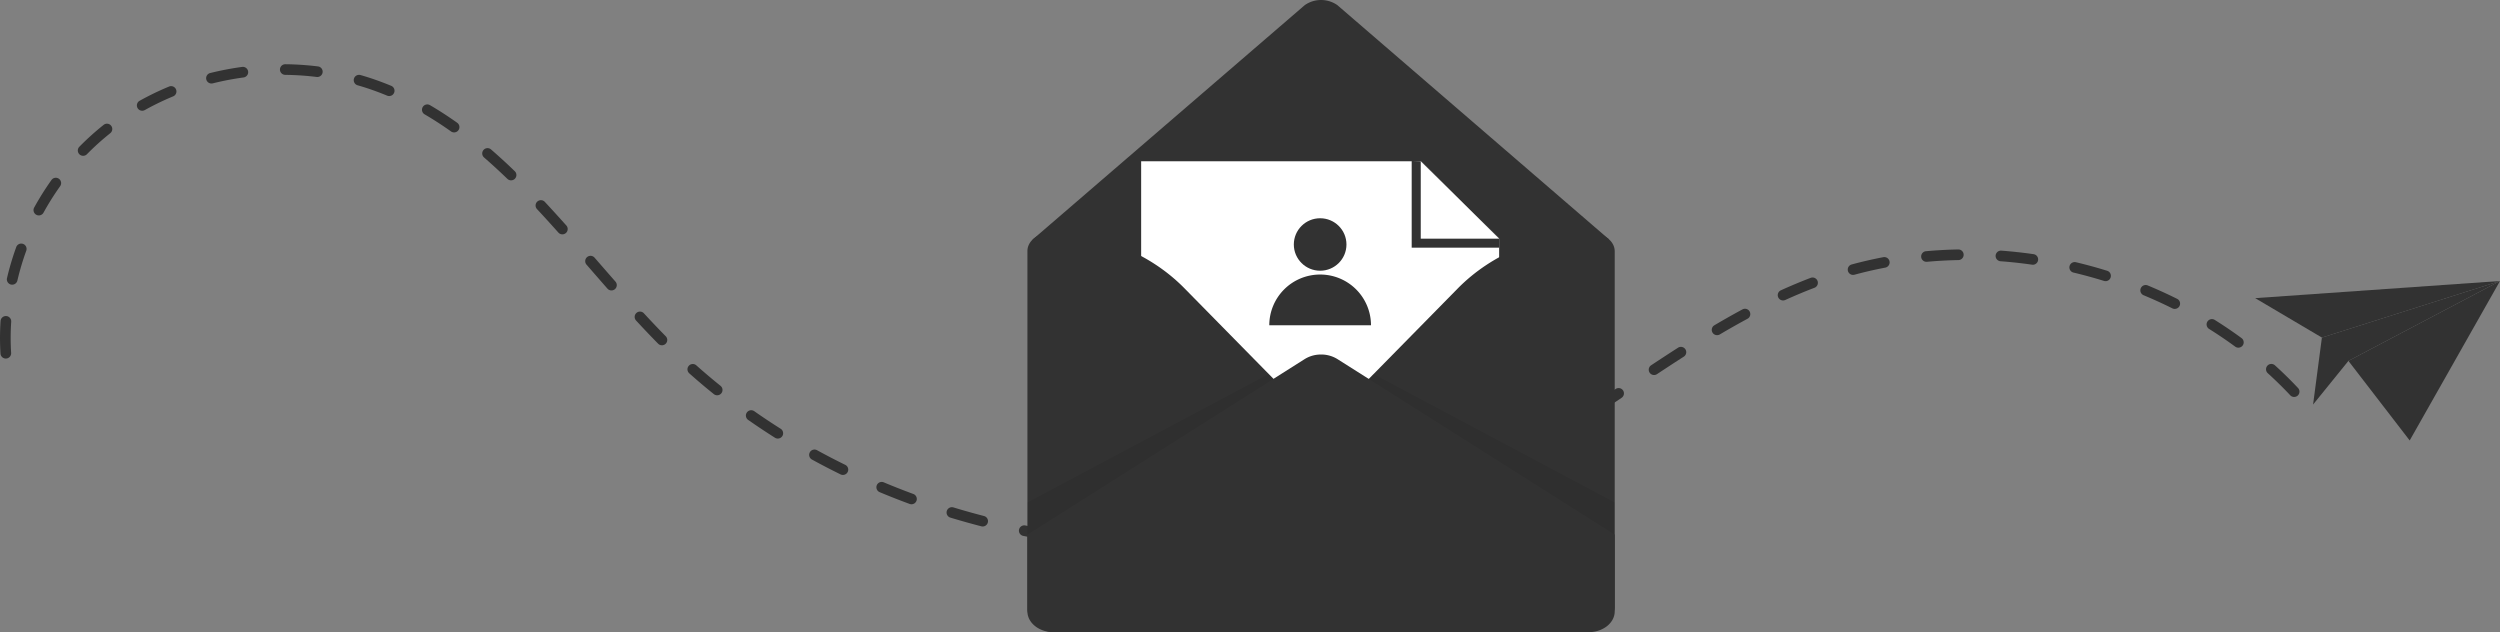
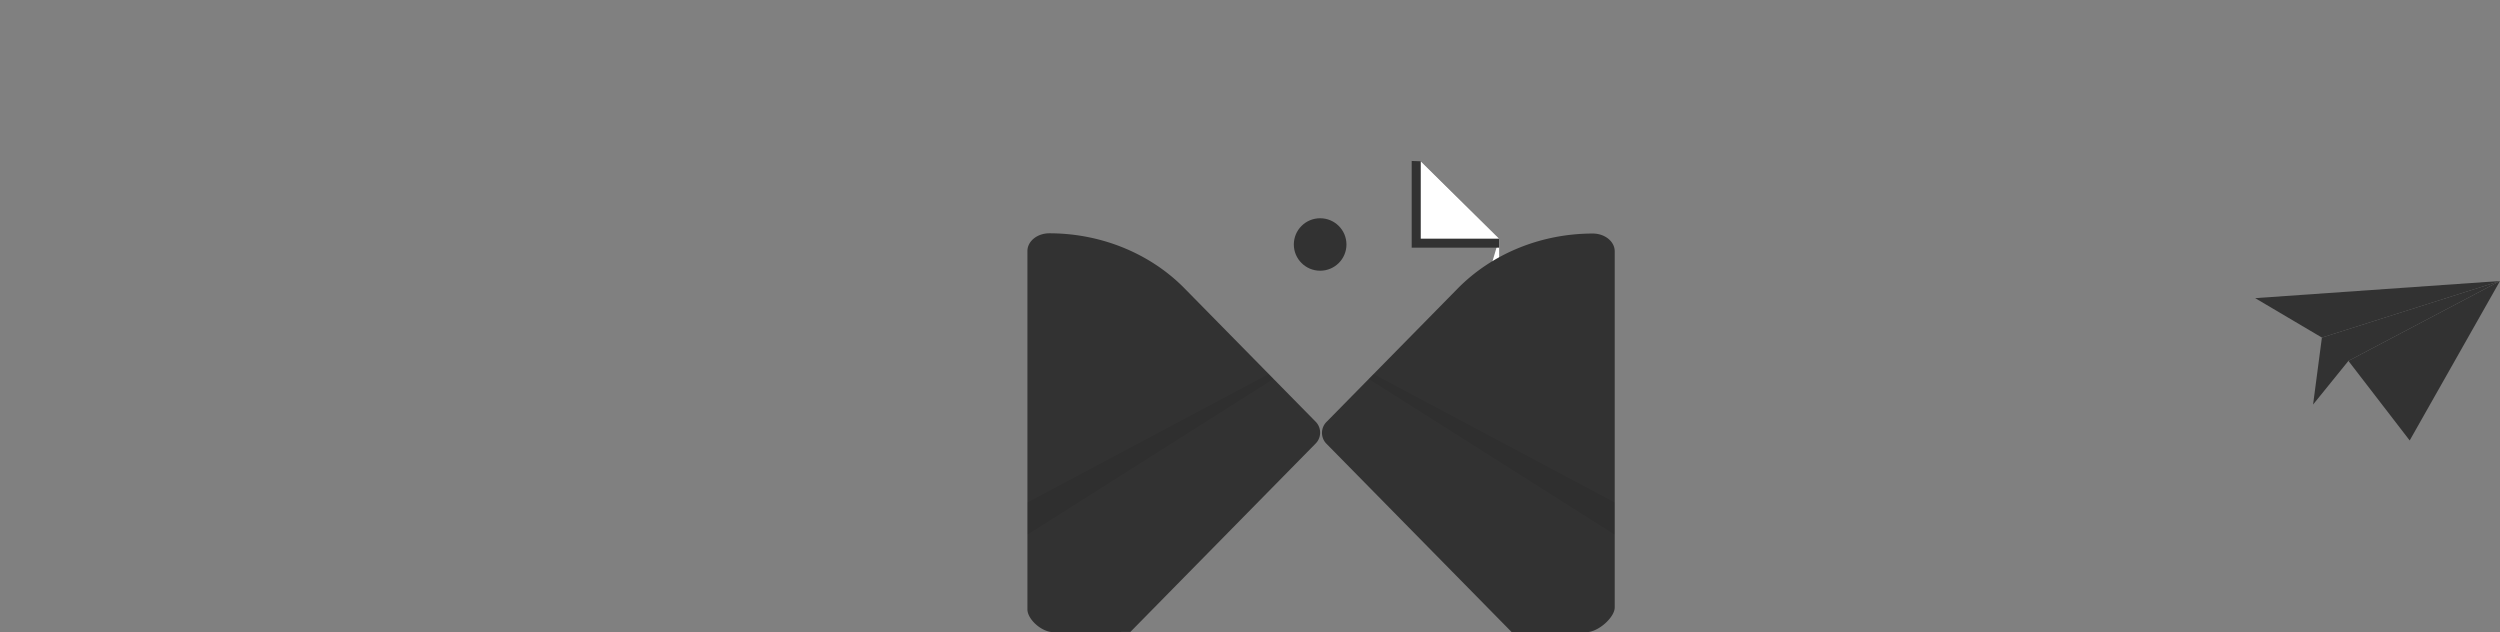
<svg xmlns="http://www.w3.org/2000/svg" width="783" height="198" viewBox="0 0 783 198">
  <rect x="0" y="0" width="783" height="198" fill="#808080" stroke="none" />
  <g id="Group_239108" data-name="Group 239108" transform="translate(-325.883 -392.365)">
    <g id="Group_239081" data-name="Group 239081" transform="translate(325.883 412.482)">
-       <path id="Path_35" data-name="Path 35" d="M693.412,665.582h-.28a1.665,1.665,0,1,1,0-3.329h.28c3.212,0,6.466-.067,9.669-.2a1.665,1.665,0,1,1,.138,3.327C699.972,665.514,696.672,665.582,693.412,665.582Zm-13.631-.393c-.032,0-.065,0-.1,0-3.341-.192-6.725-.457-10.059-.789a1.665,1.665,0,1,1,.332-3.313c3.287.327,6.624.589,9.919.778a1.665,1.665,0,0,1-.095,3.327Zm36.694-.742a1.665,1.665,0,0,1-.163-3.322c3.292-.326,6.614-.729,9.874-1.2a1.665,1.665,0,1,1,.476,3.3c-3.308.475-6.679.883-10.019,1.214C716.586,664.443,716.531,664.447,716.475,664.447Zm-59.932-1.733a1.691,1.691,0,0,1-.261-.02c-3.309-.517-6.651-1.11-9.933-1.765a1.665,1.665,0,1,1,.655-3.265c3.237.645,6.532,1.231,9.795,1.74a1.665,1.665,0,0,1-.256,3.31Zm83.039-1.761a1.664,1.664,0,0,1-.334-3.3c3.243-.664,6.5-1.409,9.692-2.215a1.665,1.665,0,1,1,.821,3.227c-3.238.818-6.549,1.575-9.841,2.249A1.712,1.712,0,0,1,739.582,660.952Zm-105.923-2.968a1.68,1.68,0,0,1-.42-.054c-3.247-.839-6.514-1.758-9.711-2.731a1.665,1.665,0,1,1,.975-3.185c3.152.959,6.373,1.865,9.574,2.692a1.665,1.665,0,0,1-.418,3.277Zm128.53-2.935a1.665,1.665,0,0,1-.51-3.25c3.15-1.008,6.309-2.1,9.389-3.252a1.665,1.665,0,1,1,1.172,3.118c-3.129,1.168-6.338,2.28-9.539,3.3A1.651,1.651,0,0,1,762.189,655.049Zm-150.834-4.027a1.672,1.672,0,0,1-.579-.1c-3.149-1.159-6.307-2.4-9.388-3.691a1.665,1.665,0,1,1,1.293-3.07c3.036,1.271,6.149,2.495,9.252,3.638a1.664,1.664,0,0,1-.579,3.227ZM784,646.7a1.664,1.664,0,0,1-.687-3.183c3.016-1.356,6.028-2.8,8.951-4.295a1.666,1.666,0,1,1,1.524,2.963c-2.973,1.519-6.036,2.988-9.1,4.367A1.682,1.682,0,0,1,784,646.7ZM589.879,641.84a1.669,1.669,0,0,1-.736-.171c-3.016-1.479-6.029-3.043-8.954-4.647a1.666,1.666,0,1,1,1.61-2.917c2.881,1.58,5.848,3.12,8.819,4.577a1.664,1.664,0,0,1-.739,3.159Zm214.851-5.9a1.664,1.664,0,0,1-.846-3.1c2.734-1.6,5.521-3.286,8.519-5.161a1.666,1.666,0,1,1,1.775,2.82c-3.026,1.893-5.841,3.6-8.6,5.213A1.677,1.677,0,0,1,804.73,635.94Zm-235.235-5.489a1.666,1.666,0,0,1-.893-.259c-2.84-1.8-5.665-3.677-8.4-5.592a1.666,1.666,0,1,1,1.922-2.723c2.688,1.885,5.469,3.737,8.264,5.5a1.664,1.664,0,0,1-.9,3.071Zm255.015-6.932a1.664,1.664,0,0,1-.924-3.053c2.815-1.859,5.663-3.764,8.32-5.546a1.666,1.666,0,1,1,1.864,2.763c-2.663,1.785-5.516,3.695-8.34,5.559A1.673,1.673,0,0,1,824.51,623.519Zm219.9-6.1a1.668,1.668,0,0,1-1.219-.527c-2.231-2.374-4.6-4.7-7.041-6.913a1.667,1.667,0,1,1,2.247-2.463c2.507,2.272,4.941,4.661,7.232,7.1a1.665,1.665,0,0,1-1.219,2.8ZM550.5,616.892a1.668,1.668,0,0,1-1.047-.369c-2.619-2.1-5.211-4.3-7.7-6.515a1.667,1.667,0,1,1,2.224-2.484c2.451,2.181,5,4.337,7.576,6.407a1.665,1.665,0,0,1-1.049,2.961Zm293.439-6.344a1.664,1.664,0,0,1-.926-3.051c3.116-2.065,5.866-3.859,8.407-5.486a1.666,1.666,0,1,1,1.805,2.8c-2.526,1.618-5.262,3.4-8.363,5.458A1.666,1.666,0,0,1,843.935,610.548ZM327.7,605.389a1.668,1.668,0,0,1-1.665-1.562c-.1-1.613-.151-3.256-.151-4.884,0-1.758.059-3.545.177-5.31a1.67,1.67,0,0,1,3.333.22c-.112,1.693-.169,3.405-.169,5.09,0,1.559.049,3.133.145,4.678a1.667,1.667,0,0,1-1.563,1.765C327.77,605.389,327.734,605.389,327.7,605.389Zm699.238-3.408a1.665,1.665,0,0,1-.989-.325c-2.631-1.931-5.383-3.8-8.181-5.547a1.666,1.666,0,1,1,1.775-2.82c2.868,1.793,5.689,3.707,8.387,5.687a1.664,1.664,0,0,1-.992,3.005ZM533.2,601.234a1.667,1.667,0,0,1-1.191-.5c-2.224-2.255-4.493-4.639-6.938-7.288a1.668,1.668,0,0,1,2.458-2.254c2.419,2.622,4.664,4.979,6.862,7.208a1.665,1.665,0,0,1-1.191,2.832Zm330.48-3.17a1.664,1.664,0,0,1-.852-3.1c3-1.773,5.955-3.442,8.772-4.959a1.666,1.666,0,1,1,1.588,2.929c-2.779,1.5-5.692,3.144-8.659,4.9A1.661,1.661,0,0,1,863.68,598.064Zm143.33-8.221a1.668,1.668,0,0,1-.746-.176c-2.93-1.462-5.96-2.844-9-4.106a1.665,1.665,0,1,1,1.282-3.074c3.117,1.292,6.218,2.706,9.218,4.2a1.664,1.664,0,0,1-.749,3.153Zm-122.665-2.649a1.664,1.664,0,0,1-.693-3.18c3.13-1.421,6.269-2.732,9.329-3.9a1.665,1.665,0,1,1,1.192,3.11c-3,1.141-6.07,2.426-9.138,3.818A1.665,1.665,0,0,1,884.345,587.193Zm-366.954-3.139a1.668,1.668,0,0,1-1.257-.568c-1.963-2.235-3.949-4.518-5.869-6.726l-.713-.82a1.668,1.668,0,0,1,2.523-2.181l.713.82c1.918,2.205,3.9,4.485,5.859,6.714a1.665,1.665,0,0,1-1.256,2.761Zm-187.691-1.8a1.67,1.67,0,0,1-1.628-2.044,86.432,86.432,0,0,1,2.906-9.758,1.67,1.67,0,0,1,3.141,1.134,83.076,83.076,0,0,0-2.794,9.381A1.669,1.669,0,0,1,329.7,582.253Zm655.645-1.105a1.675,1.675,0,0,1-.5-.076c-3.136-.975-6.35-1.855-9.552-2.616a1.665,1.665,0,1,1,.775-3.239c3.275.779,6.563,1.679,9.771,2.676a1.664,1.664,0,0,1-.5,3.254Zm-79.079-1.959a1.664,1.664,0,0,1-.437-3.271c3.234-.877,6.56-1.643,9.885-2.278a1.665,1.665,0,1,1,.628,3.27c-3.241.618-6.483,1.365-9.636,2.22A1.68,1.68,0,0,1,906.266,579.188Zm56.3-3.185a1.682,1.682,0,0,1-.24-.017c-3.26-.469-6.573-.83-9.845-1.074a1.665,1.665,0,1,1,.249-3.32c3.348.249,6.737.619,10.073,1.1a1.665,1.665,0,0,1-.236,3.313Zm-33.315-.916a1.665,1.665,0,0,1-.149-3.323c3.339-.3,6.745-.487,10.123-.55h.032a1.665,1.665,0,0,1,.031,3.329c-3.3.062-6.624.243-9.883.537C929.352,575.085,929.3,575.087,929.25,575.087Zm-427.235-8.6a1.668,1.668,0,0,1-1.249-.559c-2.43-2.725-4.624-5.133-6.709-7.364a1.668,1.668,0,0,1,2.444-2.27c2.1,2.25,4.314,4.678,6.762,7.422a1.665,1.665,0,0,1-1.248,2.771Zm-163.967-5.929a1.667,1.667,0,0,1-1.463-2.466A88.167,88.167,0,0,1,342,549.472a1.668,1.668,0,0,1,2.723,1.928,84.88,84.88,0,0,0-5.214,8.3A1.67,1.67,0,0,1,338.048,560.561Zm147.9-10.988a1.668,1.668,0,0,1-1.162-.469c-2.47-2.386-4.927-4.638-7.3-6.694a1.667,1.667,0,1,1,2.19-2.514c2.422,2.1,4.925,4.39,7.438,6.817a1.664,1.664,0,0,1-1.162,2.86Zm-134.027-7.683a1.665,1.665,0,0,1-1.193-2.83,84.191,84.191,0,0,1,7.577-6.832,1.667,1.667,0,1,1,2.085,2.6,80.841,80.841,0,0,0-7.275,6.56A1.668,1.668,0,0,1,351.921,541.891Zm116.186-7.327a1.665,1.665,0,0,1-.968-.309c-2.736-1.944-5.519-3.746-8.271-5.356a1.666,1.666,0,1,1,1.69-2.872c2.837,1.659,5.7,3.515,8.519,5.516a1.665,1.665,0,0,1-.971,3.021Zm-97.682-6.788a1.664,1.664,0,0,1-.818-3.117,88.034,88.034,0,0,1,9.184-4.444,1.666,1.666,0,1,1,1.282,3.074,84.645,84.645,0,0,0-8.834,4.275A1.668,1.668,0,0,1,370.425,527.776Zm77.352-4.6a1.668,1.668,0,0,1-.641-.128c-1.61-.668-3.255-1.3-4.889-1.865-1.432-.5-2.9-.965-4.372-1.386a1.665,1.665,0,1,1,.922-3.2c1.529.437,3.061.923,4.553,1.443,1.695.591,3.4,1.242,5.07,1.934a1.664,1.664,0,0,1-.642,3.2Zm-55.671-3.93a1.665,1.665,0,0,1-.4-3.28,93.669,93.669,0,0,1,10.015-1.917,1.665,1.665,0,1,1,.45,3.3,90.309,90.309,0,0,0-9.656,1.849A1.69,1.69,0,0,1,392.106,519.245Zm33.154-2.039a1.69,1.69,0,0,1-.208-.013,88.208,88.208,0,0,0-9.806-.657,1.665,1.665,0,1,1,.038-3.329,91.525,91.525,0,0,1,10.18.683,1.664,1.664,0,0,1-.2,3.317Z" transform="translate(-325.883 -513.207)" fill="#323232" />
-     </g>
+       </g>
    <g id="Group_239089" data-name="Group 239089" transform="translate(1032.206 480.376)">
      <g id="Group_239082" data-name="Group 239082" transform="translate(29.2 0)">
        <path id="Path_36" data-name="Path 36" d="M4927.316,951.085l-24.378,43.044-3.906,6.9-5.311-6.9-13.881-18.024Z" transform="translate(-4879.84 -951.085)" fill="#323232" />
      </g>
      <g id="Group_239083" data-name="Group 239083">
        <path id="Path_37" data-name="Path 37" d="M4781.665,951.084,4725.886,968.8l-20.9-12.351Z" transform="translate(-4704.991 -951.084)" fill="#323232" />
      </g>
      <g id="Group_239088" data-name="Group 239088" transform="translate(18.133)">
        <g id="Group_239087" data-name="Group 239087">
          <g id="Group_239086" data-name="Group 239086">
            <g id="Group_239085" data-name="Group 239085">
              <g id="Group_239084" data-name="Group 239084">
                <path id="Path_38" data-name="Path 38" d="M4872.111,951.084l-47.474,25.02-11.067,13.671,2.762-20.972Z" transform="translate(-4813.57 -951.084)" fill="#323232" />
              </g>
            </g>
          </g>
        </g>
      </g>
    </g>
    <g id="Group_239107" data-name="Group 239107" transform="translate(647.67 392.365)">
      <g id="Group_239090" data-name="Group 239090" transform="translate(1.677 0)">
-         <path id="Path_39" data-name="Path 39" d="M2443.173,467.274l-4.437,27.435-.852,5.266c0,4.077-8.738,57.784-13.263,57.784l-71.567-49.294L2273.625,563.4c-4.524,0-9.282-57.794-9.282-61.871l-.316-6.819-1.268-27.355,12.769-11,72.419-62.382a8.908,8.908,0,0,1,10.21,0l72.351,62.382Z" transform="translate(-2262.76 -392.365)" fill="#323232" />
-       </g>
+         </g>
      <g id="Group_239094" data-name="Group 239094" transform="translate(35.622 50.411)">
        <g id="Group_239091" data-name="Group 239091" transform="translate(0 0.105)">
-           <path id="Path_40" data-name="Path 40" d="M2578.139,720.04v83.9H2466.02V695.815h87.572Z" transform="translate(-2466.02 -695.815)" fill="#fff" />
+           <path id="Path_40" data-name="Path 40" d="M2578.139,720.04v83.9H2466.02h87.572Z" transform="translate(-2466.02 -695.815)" fill="#fff" />
        </g>
        <g id="Group_239092" data-name="Group 239092" transform="translate(84.732)">
          <path id="Path_41" data-name="Path 41" d="M3000.777,719.514v2.83H2973.39v-27.16l2.839.105Z" transform="translate(-2973.39 -695.184)" fill="#323232" />
        </g>
        <g id="Group_239093" data-name="Group 239093" transform="translate(87.571 0.105)">
          <path id="Path_42" data-name="Path 42" d="M3014.938,720.04H2990.39V695.815Z" transform="translate(-2990.39 -695.815)" fill="#fff" />
        </g>
      </g>
      <g id="Group_239095" data-name="Group 239095" transform="translate(92.258 73.145)">
        <path id="Path_43" data-name="Path 43" d="M2806.61,890.706l41.046-41.738c10.78-10.961,26.166-17.224,42.314-17.224h0c3.792,0,6.867,2.49,6.867,5.562V948.863c0,3.072-5.127,7.736-8.92,7.736h-23.323l-57.985-58.962A4.853,4.853,0,0,1,2806.61,890.706Z" transform="translate(-2805.155 -831.744)" fill="#323232" />
      </g>
      <g id="Group_239096" data-name="Group 239096" transform="translate(0 73.068)">
        <path id="Path_44" data-name="Path 44" d="M2342.946,890.247,2301.9,848.509c-10.78-10.961-26.166-17.224-42.314-17.224h0c-3.792,0-6.867,2.49-6.867,5.562V949.073c0,3.072,4.4,7.143,8.194,7.143l24.048-.076,57.984-58.962A4.856,4.856,0,0,0,2342.946,890.247Z" transform="translate(-2252.719 -831.285)" fill="#323232" />
      </g>
      <g id="Group_239097" data-name="Group 239097" transform="translate(0 111.034)">
-         <path id="Path_45" data-name="Path 45" d="M2436.66,1115.741V1139.8c0,3.6-3.669,6.511-8.193,6.511H2260.913c-4.524,0-8.193-2.915-8.193-6.511v-24.059l86.865-54.976a9.55,9.55,0,0,1,4.816-1.415,9.654,9.654,0,0,1,5.394,1.415Z" transform="translate(-2252.72 -1059.346)" fill="#323232" />
-       </g>
+         </g>
      <g id="Group_239100" data-name="Group 239100" transform="translate(0 117.149)" opacity="0.56">
        <g id="Group_239099" data-name="Group 239099">
          <g id="Group_239098" data-name="Group 239098">
            <path id="Path_46" data-name="Path 46" d="M2252.72,1136.328l75.592-40.248,1.478,1.5-77.07,48.778Z" transform="translate(-2252.72 -1096.08)" opacity="0.12" />
          </g>
        </g>
      </g>
      <g id="Group_239103" data-name="Group 239103" transform="translate(106.87 117.149)" opacity="0.12">
        <g id="Group_239102" data-name="Group 239102">
          <g id="Group_239101" data-name="Group 239101">
            <path id="Path_47" data-name="Path 47" d="M2969.72,1136.328l-75.594-40.248-1.476,1.5,77.07,48.778Z" transform="translate(-2892.65 -1096.08)" opacity="0.56" />
          </g>
        </g>
      </g>
      <g id="Group_239106" data-name="Group 239106" transform="translate(75.753 68.357)">
        <g id="Group_239104" data-name="Group 239104" transform="translate(0 17.629)">
-           <path id="Path_48" data-name="Path 48" d="M2722.25,908.877a15.9,15.9,0,0,0-15.928,15.878h31.857A15.9,15.9,0,0,0,2722.25,908.877Z" transform="translate(-2706.322 -908.877)" fill="#323232" />
-         </g>
+           </g>
        <g id="Group_239105" data-name="Group 239105" transform="translate(7.686)">
          <ellipse id="Ellipse_3" data-name="Ellipse 3" cx="8.242" cy="8.216" rx="8.242" ry="8.216" fill="#323232" />
        </g>
      </g>
    </g>
  </g>
</svg>